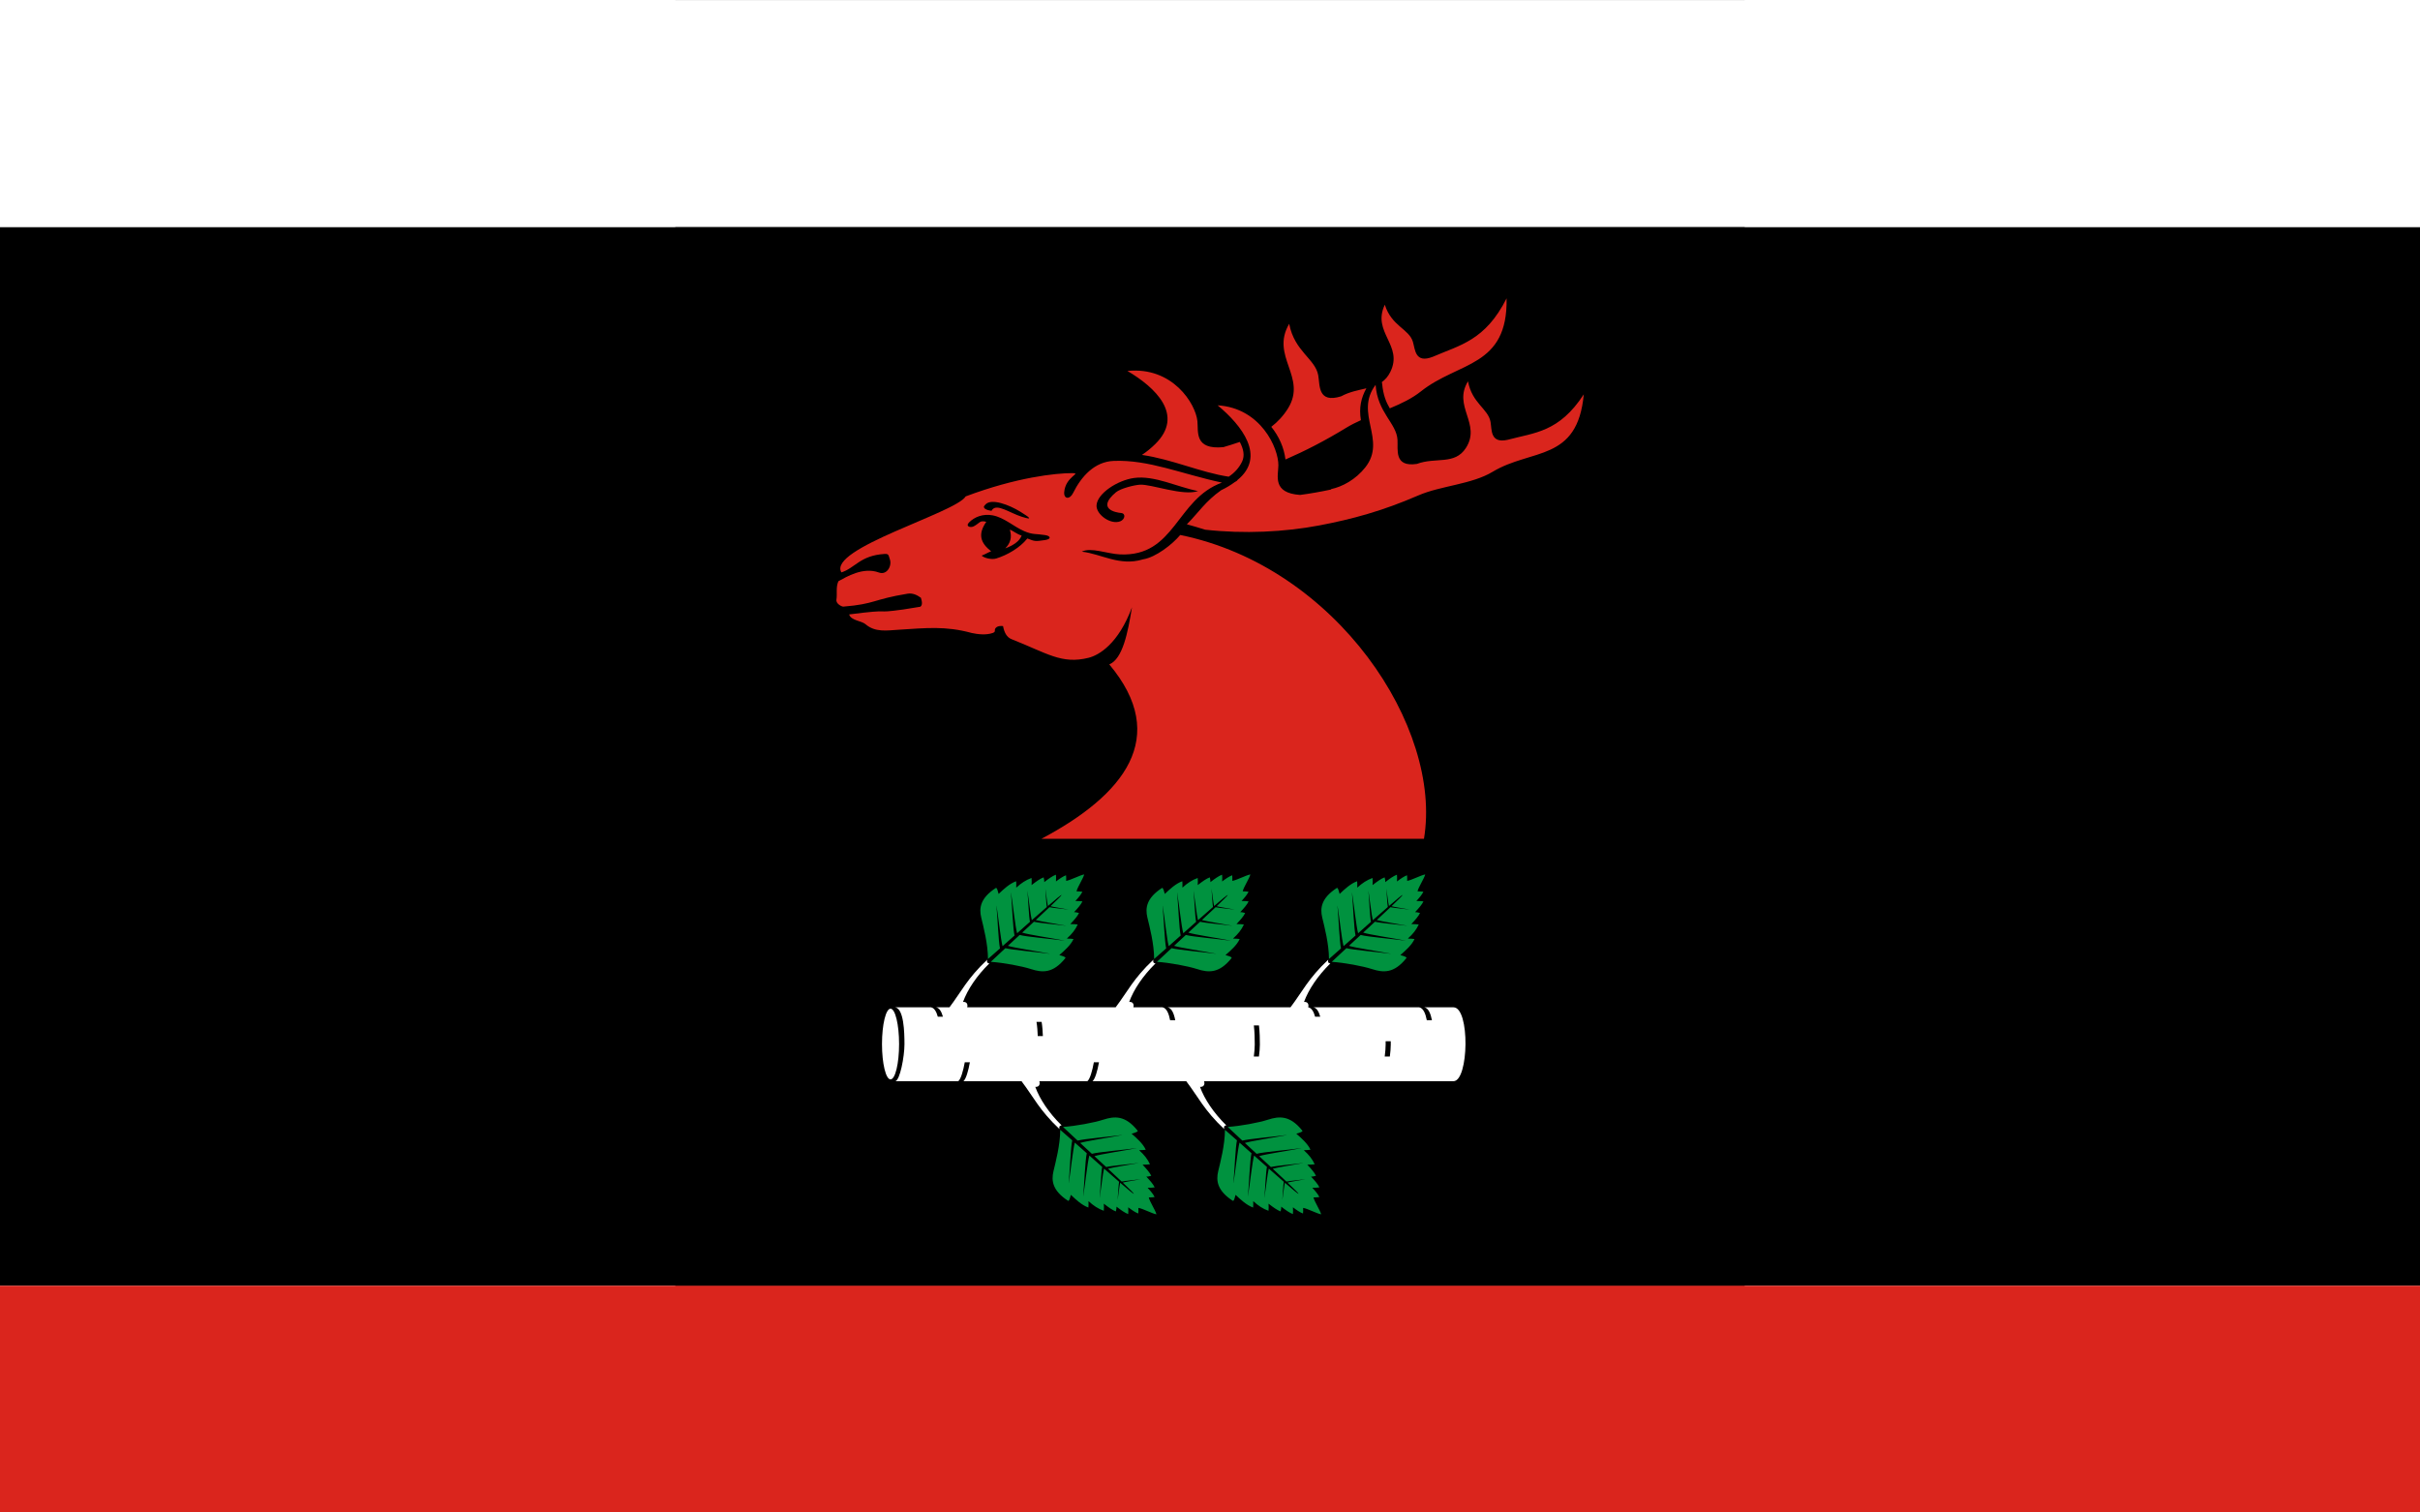
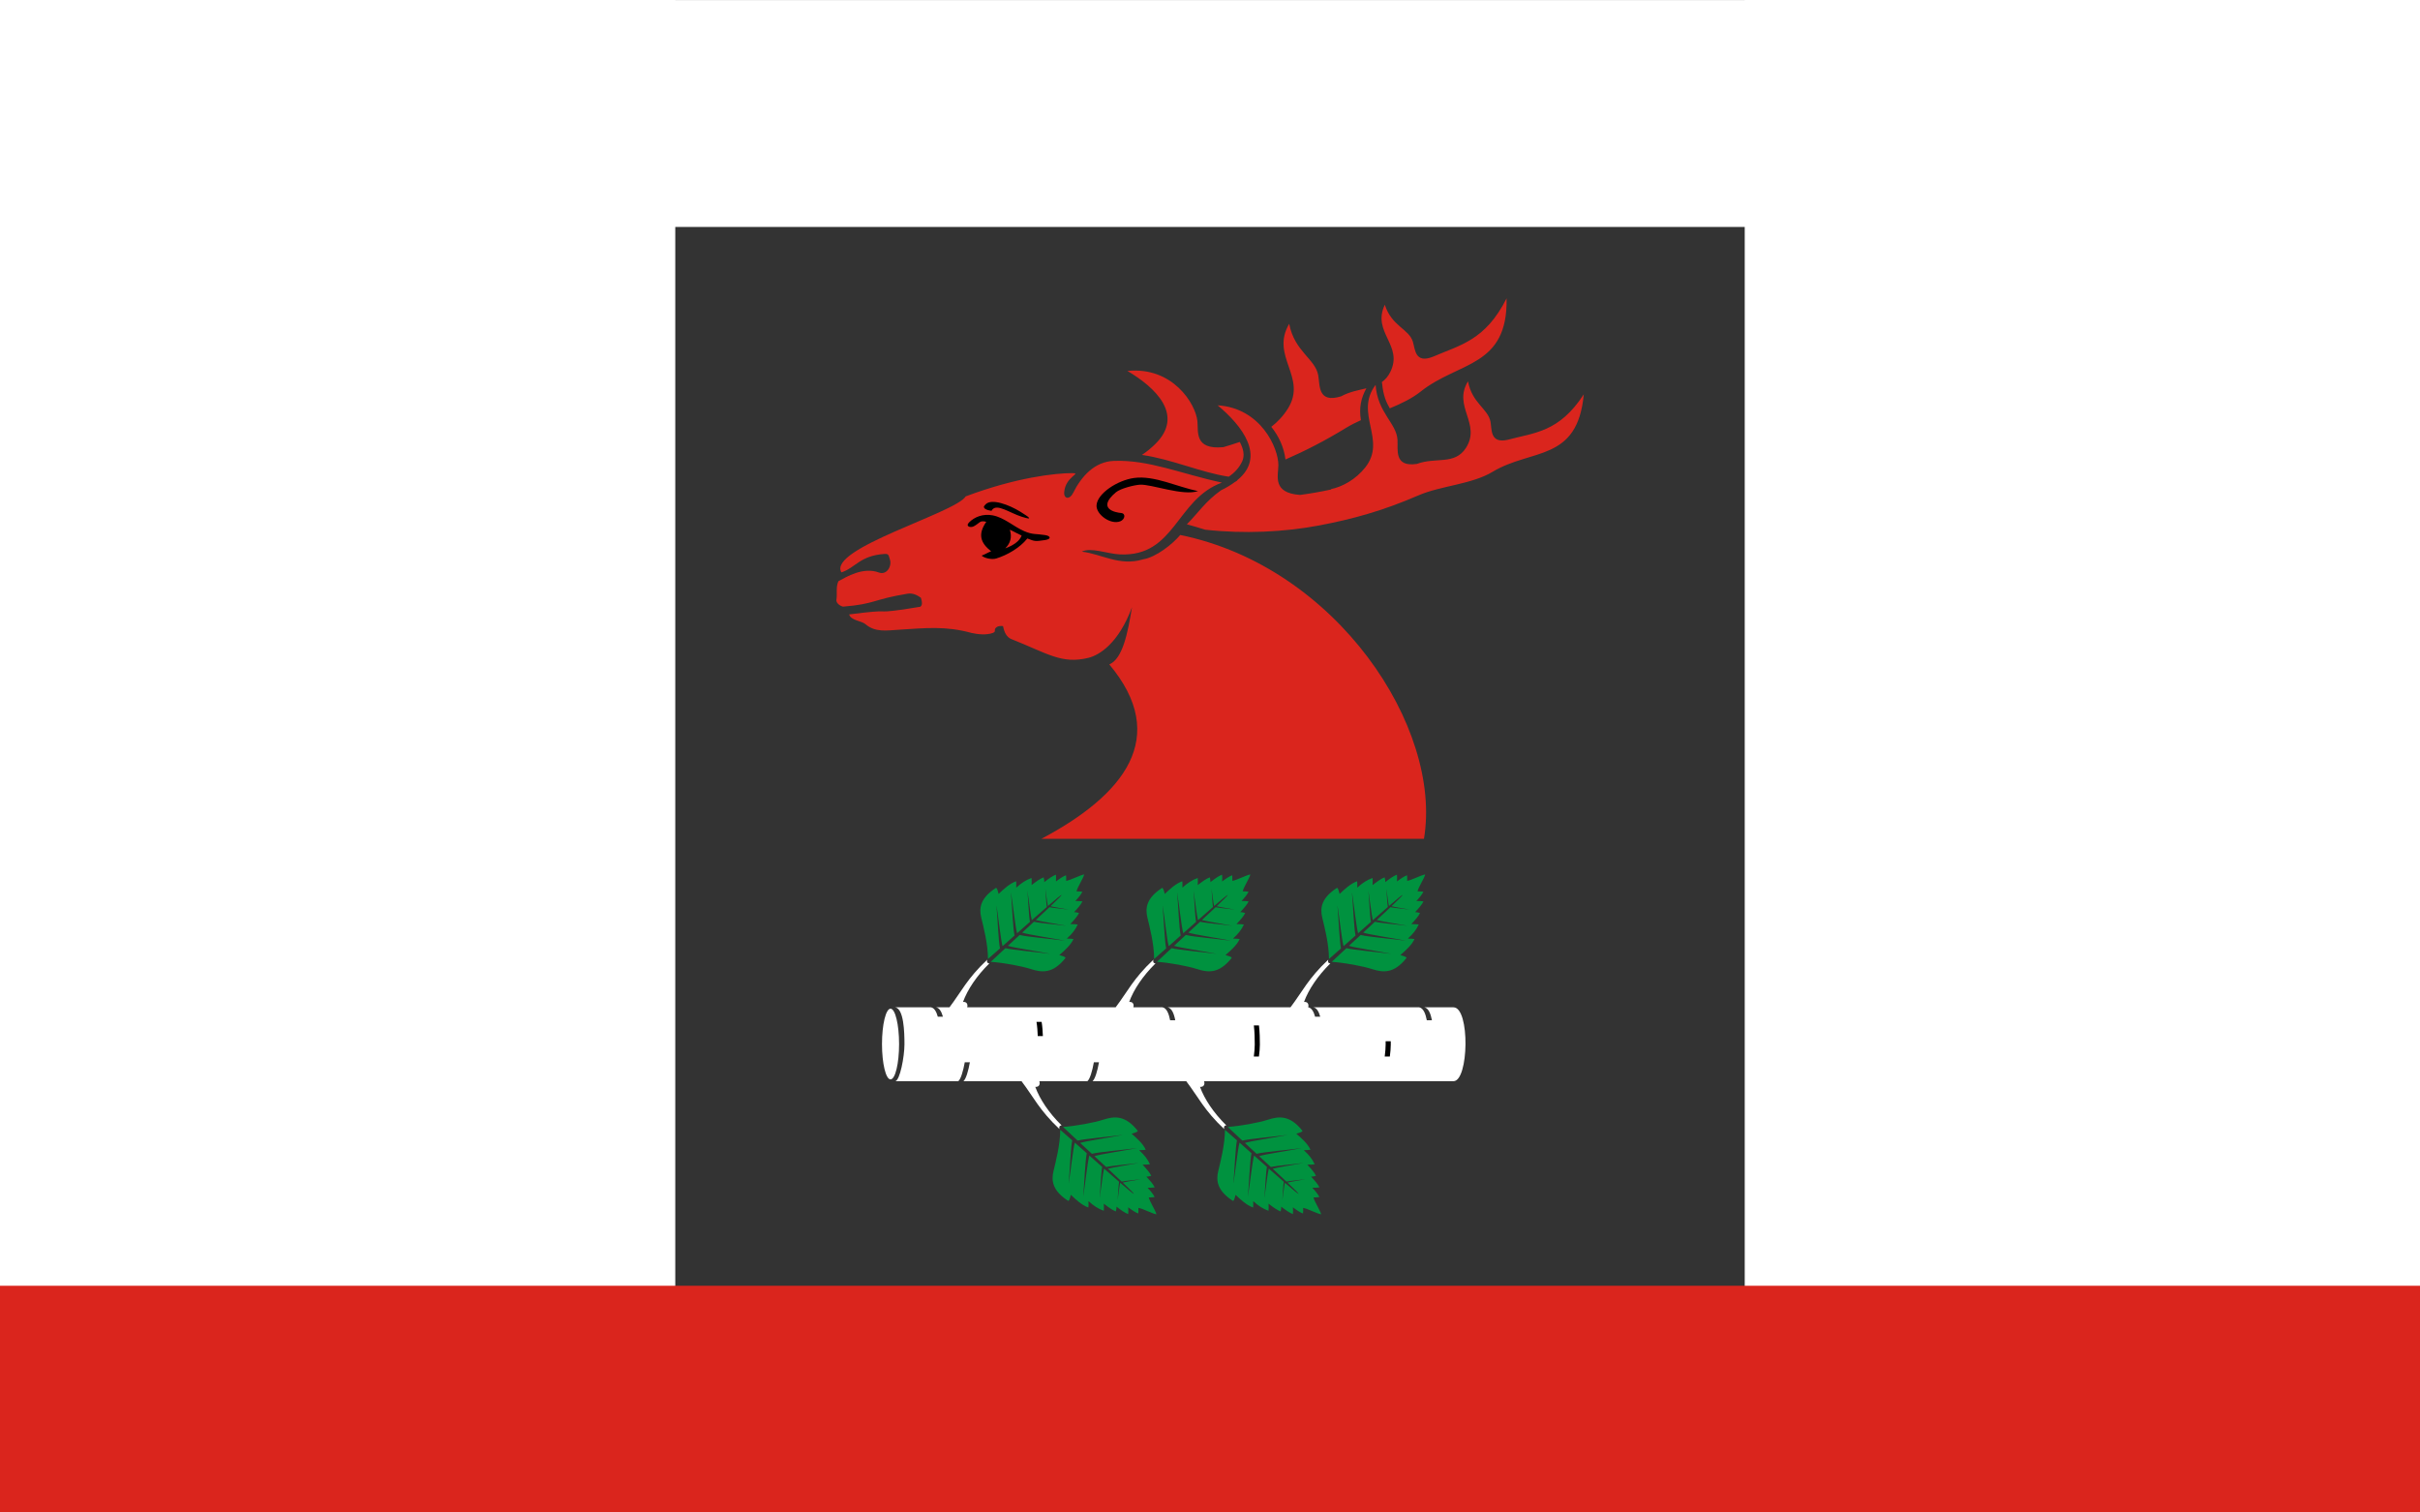
<svg xmlns="http://www.w3.org/2000/svg" xmlns:ns1="http://sodipodi.sourceforge.net/DTD/sodipodi-0.dtd" xmlns:ns2="http://www.inkscape.org/namespaces/inkscape" xml:space="preserve" width="800" height="500" style="shape-rendering:geometricPrecision; text-rendering:geometricPrecision; image-rendering:optimizeQuality; fill-rule:evenodd; clip-rule:evenodd" viewBox="0 0 210 297" id="svg2" ns1:version="0.32" ns2:version="0.45.1" ns1:docname="POL gmina Brzozie flag.svg" ns2:output_extension="org.inkscape.output.svg.inkscape" ns1:docbase="C:\Users\Mistrz\Desktop" version="1.0">
  <rect x="0" y="0" width="210" height="297" fill="#333333" stroke="none" />
  <ns1:namedview ns2:window-height="480" ns2:window-width="640" ns2:pageshadow="2" ns2:pageopacity="0.0" guidetolerance="10.0" gridtolerance="10.0" objecttolerance="10.0" borderopacity="1.0" bordercolor="#666666" pagecolor="#ffffff" id="base" />
  <defs id="defs4">
    <style type="text/css" id="style6">
   
    .fil3 {fill:#00923F}
    .fil0 {fill:#1F1A17}
    .fil2 {fill:#DA251D}
    .fil1 {fill:white}
   
  </style>
  </defs>
  <g id="Warstwa_x0020_1" transform="matrix(2.263,0,0,2.263,-132.6,-187.534)">
    <g id="_78033560">
-       <rect id="_116298872" class="fil0" y="102.563" width="210" height="91.875" x="0" style="fill:#000000" />
      <polygon id="_115397000" class="fil1" points="0,82.875 210,82.875 210,102.563 0,102.563 0,82.875 " style="fill:#ffffff" />
      <polygon id="_115396280" class="fil2" points="210,194.438 210,214.125 0,214.125 0,194.438 210,194.438 " style="fill:#da251d" />
      <g id="g14">
        <path id="_78035528" class="fil2" d="M 120.633,115.157 C 121.804,112.816 119.013,111.727 120.162,109.311 C 120.756,111.188 122.259,111.404 122.599,112.529 C 122.8,113.194 122.779,114.439 124.33,113.827 C 126.681,112.806 128.876,112.43 130.729,108.758 C 130.838,114.751 126.566,114.222 123.282,116.841 C 122.522,117.447 121.578,117.896 120.595,118.303 C 120.287,117.791 120.02,117.152 119.932,116.173 C 119.928,116.12 119.918,116.07 119.904,116.025 C 120.19,115.822 120.437,115.548 120.633,115.157 z M 127.196,121.744 C 128.555,119.642 126.034,118.136 127.381,115.958 C 127.74,117.886 129.137,118.334 129.337,119.487 C 129.455,120.168 129.301,121.381 130.833,121.029 C 133.165,120.404 135.279,120.383 137.426,117.09 C 136.884,122.962 132.903,121.769 129.519,123.808 C 127.697,124.905 125.024,125.012 123.082,125.854 C 119.951,127.212 117.317,127.923 114.481,128.461 C 111.466,129.033 107.953,129.211 104.568,128.832 C 104.052,128.668 103.525,128.511 102.985,128.364 C 103.986,127.363 104.6,126.361 105.969,125.401 C 106.381,125.21 106.786,124.967 107.176,124.678 L 107.25,124.641 C 107.327,124.602 107.365,124.562 107.374,124.525 C 109.883,122.484 107.755,119.785 105.656,118.04 C 109.406,118.272 110.943,121.759 110.926,123.251 C 110.915,124.164 110.384,125.647 112.809,125.816 C 112.808,125.816 112.808,125.816 112.808,125.816 C 113.672,125.704 114.582,125.543 115.527,125.34 C 115.51,125.333 115.491,125.325 115.474,125.317 C 116.479,125.109 117.638,124.481 118.476,123.416 C 120.358,121.022 117.485,118.754 119.363,116.264 C 119.53,118.685 121.18,119.588 121.263,121.034 C 121.313,121.906 120.954,123.42 122.944,123.124 C 124.582,122.512 126.225,123.246 127.196,121.744 L 127.196,121.744 z M 123.559,155.654 C 125.182,145.996 115.96,132.054 102.411,129.291 C 101.7,130.134 100.283,131.222 99.213,131.399 L 99.213,131.394 L 99.179,131.404 L 99.138,131.41 L 99.135,131.418 C 97.136,132.012 95.572,130.937 93.87,130.737 C 94.665,130.333 96.079,130.928 97.187,130.977 C 101.983,131.191 102.05,126.193 106.029,124.747 C 102.482,123.983 99.685,122.746 96.643,122.863 C 94.993,122.927 93.839,124.182 93.105,125.664 C 92.823,126.232 92.309,126.179 92.341,125.591 C 92.445,124.205 93.888,123.924 93.055,123.923 C 91.594,123.922 88.191,124.289 83.794,125.943 C 82.936,127.377 71.784,130.473 73.009,132.536 C 74.193,132.167 74.619,131.072 76.751,130.937 C 77.136,130.913 77.092,131.052 77.218,131.415 C 77.41,131.969 76.958,132.803 76.265,132.548 C 74.885,132.039 73.443,132.929 72.753,133.301 C 72.511,133.81 72.661,134.414 72.579,134.895 C 72.516,135.27 73.055,135.516 73.177,135.507 C 75.934,135.285 75.732,134.879 78.756,134.385 C 79.177,134.316 79.556,134.484 79.909,134.74 C 80.044,135.152 80.025,135.411 79.854,135.518 C 79.364,135.584 78.834,135.696 78.363,135.758 C 75.569,136.143 77.737,135.664 73.683,136.184 C 73.824,136.713 74.763,136.74 75.092,137.026 C 75.936,137.759 76.937,137.579 78.015,137.511 C 80.368,137.363 82.043,137.176 84.292,137.788 L 84.295,137.791 C 84.857,137.916 85.584,137.989 86.13,137.797 C 86.504,137.666 86.164,137.529 86.469,137.294 C 86.602,137.192 86.826,137.171 87.035,137.197 C 87.136,137.725 87.34,138.161 87.772,138.331 C 90.858,139.545 92.113,140.535 94.458,139.948 C 95.356,139.723 97.044,138.745 98.223,135.565 C 97.863,137.788 97.413,140.049 96.254,140.521 C 101.552,146.842 97.544,151.85 90.365,155.654 C 103.068,155.654 114.013,155.654 123.559,155.654 L 123.559,155.654 z M 118.089,119.329 C 117.644,119.529 117.219,119.742 116.829,119.98 C 114.954,121.125 113.242,122.001 111.542,122.74 C 111.417,121.711 110.979,120.735 110.312,119.906 C 110.855,119.488 111.364,118.951 111.764,118.305 C 113.445,115.582 110.2,113.785 111.866,110.968 C 112.317,113.372 114.135,114.003 114.386,115.442 C 114.538,116.31 114.339,117.892 116.372,117.259 C 117.104,116.86 117.867,116.733 118.562,116.563 C 118.103,117.394 117.907,118.259 118.089,119.329 z M 106.616,124.233 C 104.189,123.867 101.697,122.719 99.088,122.344 C 99.49,122.077 99.878,121.76 100.244,121.4 C 102.805,118.886 100.245,116.48 97.828,115.059 C 101.751,114.66 103.747,117.907 103.9,119.409 C 103.994,120.329 103.611,121.909 106.15,121.67 C 106.15,121.671 106.149,121.671 106.149,121.671 C 106.614,121.535 107.091,121.384 107.578,121.218 C 107.895,121.812 108.025,122.403 107.781,122.915 C 107.513,123.479 107.107,123.907 106.616,124.233 z " style="fill:#da251d" />
        <path id="_78035192" class="fil0" d="M 88.644,127.704 C 87.61,127.375 86.513,126.543 86.085,127.11 C 86.063,127.139 86.046,127.169 86.032,127.198 C 85.565,127.124 85.346,126.995 85.377,126.811 C 85.417,126.751 85.469,126.688 85.535,126.622 C 86.057,126.106 87.559,126.67 88.531,127.269 C 89.303,127.746 89.735,128.052 88.644,127.704 L 88.644,127.704 z M 90.691,129.301 C 89.883,129.17 89.627,129.285 88.869,128.958 C 87.943,128.557 87.138,127.779 86.146,127.59 C 85.3,127.428 84.557,127.722 84.083,128.206 C 83.755,128.541 84.201,128.697 84.501,128.536 C 85.043,128.245 84.988,128.002 85.581,128.147 C 84.85,129.2 85.043,129.958 86.002,130.708 C 85.713,130.814 85.467,130.977 85.178,131.083 C 85.404,131.294 86.049,131.453 86.448,131.33 C 87.412,131.032 88.487,130.41 89.144,129.594 C 89.796,129.848 89.807,129.861 90.684,129.731 C 91.233,129.649 91.19,129.382 90.691,129.301 L 90.691,129.301 z M 96.827,125.589 C 95.12,127.03 96.809,127.343 97.278,127.384 C 97.712,127.422 97.618,127.946 97.203,128.106 C 96.367,128.428 95.092,127.506 95.149,126.707 C 95.222,125.678 96.969,124.545 98.401,124.345 C 100.172,124.098 102.209,125.147 103.952,125.479 C 102.671,125.938 99.895,124.868 98.914,124.928 C 98.391,124.961 97.221,125.257 96.827,125.589 L 96.827,125.589 z " style="fill:#000000" />
        <path id="_78035072" class="fil3" d="M 100.347,188.241 C 99.982,188.18 99.183,187.748 98.781,187.681 C 98.789,187.87 98.785,188.042 98.771,188.168 C 98.522,188.081 98.213,187.87 97.897,187.631 C 97.913,187.858 97.909,188.07 97.894,188.218 C 97.607,188.117 97.243,187.855 96.88,187.573 C 96.891,187.78 96.841,187.85 96.827,187.987 C 96.538,187.886 96.171,187.62 95.804,187.335 C 95.799,187.332 95.794,187.327 95.788,187.322 C 95.785,187.322 95.782,187.321 95.779,187.321 C 95.797,187.558 95.793,187.78 95.777,187.933 C 95.29,187.762 94.862,187.473 94.483,187.122 C 94.471,187.118 94.46,187.114 94.448,187.11 C 94.46,187.32 94.456,187.513 94.441,187.65 C 93.882,187.454 93.346,186.955 92.921,186.549 C 92.868,186.719 92.786,187.137 92.672,187.063 C 91.34,186.194 91.211,185.339 91.411,184.502 C 91.608,183.673 91.993,182.229 91.998,180.905 C 92.312,181.178 92.665,181.489 93.039,181.82 C 92.904,182.448 92.839,184.362 92.733,185.519 C 92.734,185.53 92.74,185.51 92.741,185.503 C 92.915,184.404 93.102,182.615 93.262,182.017 C 93.598,182.315 93.949,182.626 94.302,182.939 C 94.163,183.545 94.098,185.49 93.991,186.659 C 93.992,186.67 93.998,186.65 93.999,186.643 C 94.175,185.532 94.365,183.715 94.525,183.138 C 94.902,183.472 95.278,183.806 95.64,184.127 C 95.543,184.586 95.497,185.963 95.42,186.796 C 95.421,186.805 95.425,186.79 95.426,186.785 C 95.551,185.993 95.686,184.706 95.801,184.27 C 96.275,184.689 96.721,185.082 97.104,185.415 C 97.049,185.707 97.021,186.501 96.977,186.986 C 96.977,186.991 96.98,186.982 96.98,186.979 C 97.053,186.518 97.132,185.774 97.199,185.498 C 97.881,186.091 98.346,186.478 98.389,186.466 C 98.398,186.427 98.017,186.048 97.424,185.484 C 97.705,185.405 98.483,185.291 98.964,185.196 C 98.967,185.196 98.976,185.193 98.971,185.193 C 98.464,185.261 97.63,185.329 97.332,185.398 C 96.989,185.072 96.582,184.692 96.143,184.284 C 96.59,184.151 97.932,183.954 98.755,183.793 C 98.76,183.792 98.776,183.787 98.767,183.786 C 97.898,183.903 96.456,184.02 95.985,184.137 C 95.656,183.832 95.312,183.513 94.964,183.191 C 95.555,183.007 97.449,182.73 98.604,182.504 C 98.611,182.503 98.632,182.496 98.621,182.496 C 97.401,182.66 95.365,182.824 94.745,182.988 C 94.402,182.671 94.058,182.353 93.726,182.045 C 94.338,181.861 96.204,181.588 97.347,181.364 C 97.354,181.362 97.375,181.356 97.363,181.355 C 96.157,181.518 94.152,181.68 93.508,181.842 C 93.045,181.413 92.61,181.007 92.237,180.656 C 93.338,180.583 94.921,180.288 95.733,180.027 C 96.711,179.712 97.641,179.636 98.713,180.98 C 98.796,181.084 98.364,181.185 98.189,181.244 C 98.636,181.628 99.186,182.114 99.42,182.637 C 99.277,182.658 99.075,182.672 98.856,182.672 C 98.861,182.683 98.865,182.694 98.87,182.705 C 99.257,183.048 99.581,183.441 99.785,183.897 C 99.626,183.92 99.394,183.935 99.146,183.931 C 99.147,183.934 99.147,183.937 99.148,183.94 C 99.153,183.945 99.158,183.95 99.162,183.954 C 99.479,184.289 99.776,184.626 99.897,184.896 C 99.755,184.917 99.684,184.968 99.467,184.968 C 99.781,185.3 100.074,185.634 100.194,185.901 C 100.04,185.924 99.819,185.939 99.581,185.935 C 99.848,186.225 100.084,186.508 100.188,186.741 C 100.057,186.761 99.878,186.774 99.68,186.776 C 99.771,187.156 100.264,187.896 100.347,188.241 L 100.347,188.241 z M 114.64,188.241 C 114.276,188.18 113.477,187.748 113.074,187.681 C 113.082,187.87 113.078,188.042 113.064,188.168 C 112.815,188.081 112.506,187.87 112.19,187.631 C 112.206,187.858 112.203,188.07 112.187,188.218 C 111.901,188.117 111.537,187.855 111.173,187.573 C 111.185,187.78 111.135,187.85 111.12,187.987 C 110.832,187.886 110.464,187.62 110.098,187.335 C 110.093,187.332 110.087,187.327 110.082,187.322 C 110.079,187.322 110.075,187.321 110.072,187.321 C 110.09,187.558 110.087,187.78 110.07,187.933 C 109.583,187.762 109.156,187.473 108.777,187.122 C 108.765,187.118 108.753,187.114 108.741,187.11 C 108.753,187.32 108.749,187.513 108.734,187.65 C 108.175,187.454 107.639,186.955 107.214,186.549 C 107.161,186.719 107.079,187.137 106.965,187.063 C 105.634,186.194 105.505,185.339 105.704,184.502 C 105.902,183.673 106.286,182.229 106.291,180.905 C 106.605,181.178 106.958,181.489 107.333,181.82 C 107.197,182.448 107.133,184.362 107.026,185.519 C 107.028,185.53 107.034,185.51 107.035,185.503 C 107.208,184.404 107.396,182.615 107.555,182.017 C 107.892,182.315 108.242,182.626 108.595,182.939 C 108.457,183.545 108.392,185.49 108.284,186.659 C 108.285,186.67 108.291,186.65 108.292,186.643 C 108.468,185.532 108.658,183.715 108.819,183.138 C 109.195,183.472 109.572,183.806 109.934,184.127 C 109.837,184.586 109.79,185.963 109.713,186.796 C 109.714,186.805 109.719,186.79 109.719,186.785 C 109.844,185.993 109.979,184.706 110.094,184.27 C 110.569,184.689 111.014,185.082 111.397,185.415 C 111.342,185.707 111.315,186.501 111.27,186.986 C 111.27,186.991 111.273,186.982 111.273,186.979 C 111.346,186.518 111.425,185.774 111.493,185.498 C 112.175,186.091 112.639,186.478 112.683,186.466 C 112.692,186.427 112.31,186.047 111.717,185.484 C 111.998,185.405 112.776,185.291 113.257,185.196 C 113.26,185.196 113.269,185.193 113.264,185.193 C 112.757,185.261 111.924,185.329 111.625,185.398 C 111.282,185.072 110.875,184.692 110.436,184.284 C 110.883,184.151 112.225,183.954 113.049,183.793 C 113.054,183.792 113.069,183.787 113.06,183.786 C 112.191,183.903 110.749,184.02 110.278,184.137 C 109.95,183.832 109.605,183.513 109.257,183.191 C 109.848,183.007 111.743,182.73 112.898,182.504 C 112.905,182.503 112.926,182.496 112.914,182.496 C 111.694,182.66 109.658,182.824 109.038,182.988 C 108.695,182.671 108.351,182.353 108.019,182.045 C 108.631,181.861 110.497,181.588 111.64,181.364 C 111.647,181.362 111.668,181.356 111.656,181.355 C 110.45,181.518 108.445,181.68 107.801,181.842 C 107.338,181.413 106.904,181.007 106.531,180.656 C 107.632,180.583 109.214,180.288 110.026,180.027 C 111.004,179.712 111.934,179.636 113.006,180.98 C 113.09,181.084 112.658,181.185 112.482,181.244 C 112.929,181.628 113.479,182.114 113.713,182.637 C 113.57,182.658 113.368,182.672 113.149,182.672 C 113.154,182.683 113.159,182.694 113.163,182.705 C 113.55,183.048 113.874,183.441 114.079,183.897 C 113.919,183.92 113.688,183.935 113.439,183.931 C 113.44,183.934 113.441,183.937 113.441,183.94 C 113.446,183.945 113.451,183.95 113.456,183.954 C 113.772,184.289 114.069,184.626 114.19,184.896 C 114.048,184.917 113.977,184.968 113.76,184.968 C 114.075,185.3 114.367,185.634 114.487,185.901 C 114.334,185.924 114.113,185.939 113.874,185.935 C 114.141,186.225 114.377,186.508 114.482,186.741 C 114.351,186.761 114.171,186.774 113.973,186.776 C 114.064,187.156 114.557,187.896 114.64,188.241 L 114.64,188.241 z M 94.078,158.746 C 93.713,158.807 92.914,159.238 92.511,159.305 C 92.52,159.117 92.516,158.944 92.502,158.818 C 92.253,158.906 91.944,159.116 91.628,159.356 C 91.644,159.128 91.64,158.917 91.625,158.769 C 91.338,158.869 90.974,159.131 90.611,159.413 C 90.622,159.207 90.572,159.136 90.558,159 C 90.269,159.101 89.902,159.366 89.535,159.651 C 89.531,159.655 89.525,159.659 89.519,159.664 C 89.516,159.665 89.513,159.665 89.51,159.666 C 89.528,159.429 89.524,159.207 89.508,159.054 C 89.021,159.225 88.593,159.514 88.214,159.865 C 88.203,159.869 88.191,159.873 88.178,159.877 C 88.191,159.667 88.186,159.474 88.172,159.336 C 87.613,159.533 87.077,160.031 86.652,160.438 C 86.599,160.267 86.517,159.85 86.403,159.924 C 85.071,160.793 84.942,161.648 85.142,162.484 C 85.339,163.313 85.724,164.757 85.729,166.082 C 86.043,165.808 86.395,165.498 86.77,165.167 C 86.635,164.538 86.57,162.624 86.464,161.468 C 86.465,161.457 86.471,161.477 86.472,161.484 C 86.646,162.583 86.834,164.372 86.993,164.969 C 87.329,164.672 87.68,164.361 88.033,164.047 C 87.894,163.442 87.829,161.497 87.722,160.328 C 87.723,160.316 87.729,160.337 87.73,160.343 C 87.906,161.455 88.096,163.272 88.256,163.849 C 88.633,163.514 89.009,163.18 89.371,162.859 C 89.274,162.401 89.228,161.023 89.151,160.19 C 89.152,160.182 89.156,160.197 89.157,160.202 C 89.282,160.993 89.417,162.28 89.532,162.717 C 90.006,162.297 90.452,161.905 90.835,161.571 C 90.78,161.28 90.752,160.485 90.708,160 C 90.708,159.996 90.711,160.004 90.711,160.007 C 90.784,160.469 90.863,161.212 90.93,161.488 C 91.612,160.896 92.077,160.509 92.12,160.52 C 92.13,160.56 91.748,160.939 91.155,161.503 C 91.436,161.582 92.214,161.696 92.695,161.79 C 92.698,161.791 92.707,161.794 92.702,161.794 C 92.195,161.726 91.362,161.658 91.063,161.589 C 90.72,161.915 90.313,162.295 89.874,162.703 C 90.321,162.836 91.663,163.033 92.486,163.194 C 92.491,163.195 92.507,163.2 92.498,163.2 C 91.629,163.083 90.187,162.966 89.716,162.85 C 89.387,163.155 89.043,163.474 88.695,163.796 C 89.286,163.979 91.18,164.256 92.335,164.482 C 92.342,164.484 92.363,164.491 92.352,164.491 C 91.132,164.327 89.097,164.163 88.476,163.999 C 88.133,164.316 87.79,164.634 87.457,164.942 C 88.069,165.126 89.935,165.399 91.078,165.623 C 91.085,165.624 91.106,165.631 91.094,165.631 C 89.888,165.469 87.883,165.307 87.239,165.144 C 86.776,165.574 86.341,165.979 85.969,166.331 C 87.069,166.404 88.652,166.698 89.464,166.96 C 90.442,167.275 91.371,167.35 92.444,166.007 C 92.528,165.902 92.095,165.802 91.92,165.743 C 92.367,165.358 92.916,164.873 93.151,164.35 C 93.008,164.329 92.806,164.314 92.587,164.315 C 92.592,164.304 92.596,164.293 92.601,164.282 C 92.988,163.939 93.312,163.546 93.516,163.09 C 93.357,163.066 93.126,163.051 92.877,163.056 C 92.878,163.053 92.878,163.05 92.879,163.047 C 92.884,163.042 92.889,163.037 92.893,163.032 C 93.21,162.697 93.507,162.361 93.628,162.091 C 93.486,162.07 93.415,162.019 93.198,162.019 C 93.512,161.687 93.805,161.353 93.925,161.085 C 93.772,161.062 93.55,161.048 93.312,161.051 C 93.579,160.762 93.815,160.479 93.919,160.245 C 93.788,160.226 93.609,160.213 93.411,160.211 C 93.502,159.83 93.995,159.09 94.078,158.746 L 94.078,158.746 z M 108.497,158.746 C 108.132,158.807 107.333,159.238 106.93,159.305 C 106.939,159.117 106.934,158.944 106.921,158.818 C 106.671,158.906 106.363,159.116 106.047,159.356 C 106.062,159.128 106.059,158.917 106.043,158.769 C 105.757,158.869 105.393,159.131 105.029,159.413 C 105.041,159.207 104.991,159.136 104.977,159 C 104.688,159.101 104.321,159.366 103.954,159.651 C 103.949,159.655 103.944,159.659 103.938,159.664 C 103.935,159.665 103.932,159.665 103.928,159.666 C 103.946,159.429 103.943,159.207 103.927,159.054 C 103.439,159.225 103.012,159.514 102.633,159.865 C 102.621,159.869 102.609,159.873 102.597,159.877 C 102.609,159.667 102.605,159.474 102.591,159.336 C 102.032,159.533 101.495,160.031 101.07,160.438 C 101.017,160.267 100.935,159.85 100.822,159.924 C 99.49,160.793 99.361,161.648 99.56,162.484 C 99.758,163.313 100.142,164.757 100.147,166.082 C 100.461,165.808 100.814,165.498 101.189,165.167 C 101.053,164.539 100.989,162.624 100.883,161.468 C 100.884,161.457 100.89,161.477 100.891,161.484 C 101.065,162.583 101.252,164.372 101.412,164.97 C 101.748,164.672 102.098,164.361 102.451,164.047 C 102.313,163.442 102.248,161.497 102.141,160.328 C 102.142,160.316 102.148,160.337 102.149,160.343 C 102.325,161.455 102.514,163.272 102.675,163.849 C 103.052,163.514 103.428,163.18 103.79,162.859 C 103.693,162.401 103.646,161.023 103.57,160.19 C 103.571,160.182 103.575,160.197 103.576,160.202 C 103.701,160.993 103.836,162.28 103.951,162.717 C 104.425,162.297 104.87,161.905 105.254,161.571 C 105.198,161.28 105.171,160.485 105.126,160 C 105.127,159.996 105.129,160.004 105.13,160.007 C 105.203,160.469 105.281,161.212 105.349,161.488 C 106.031,160.896 106.496,160.509 106.539,160.52 C 106.548,160.56 106.167,160.939 105.573,161.503 C 105.855,161.582 106.633,161.696 107.114,161.79 C 107.117,161.791 107.126,161.794 107.12,161.794 C 106.614,161.726 105.78,161.658 105.482,161.589 C 105.138,161.915 104.732,162.295 104.292,162.703 C 104.74,162.836 106.082,163.033 106.905,163.194 C 106.91,163.195 106.925,163.2 106.917,163.2 C 106.048,163.083 104.606,162.966 104.135,162.85 C 103.806,163.155 103.462,163.474 103.114,163.796 C 103.705,163.979 105.599,164.256 106.754,164.482 C 106.761,164.484 106.782,164.491 106.77,164.491 C 105.551,164.327 103.515,164.163 102.895,163.999 C 102.552,164.316 102.208,164.634 101.876,164.942 C 102.488,165.126 104.354,165.399 105.496,165.623 C 105.503,165.624 105.524,165.631 105.512,165.631 C 104.306,165.469 102.302,165.307 101.658,165.144 C 101.195,165.574 100.76,165.979 100.387,166.331 C 101.488,166.404 103.07,166.698 103.883,166.96 C 104.86,167.275 105.79,167.35 106.863,166.007 C 106.946,165.902 106.514,165.802 106.338,165.743 C 106.786,165.358 107.335,164.873 107.57,164.35 C 107.426,164.329 107.225,164.314 107.005,164.315 C 107.01,164.304 107.015,164.293 107.02,164.282 C 107.406,163.939 107.731,163.546 107.935,163.09 C 107.776,163.066 107.544,163.051 107.296,163.056 C 107.296,163.053 107.297,163.05 107.298,163.047 C 107.303,163.042 107.308,163.037 107.312,163.032 C 107.629,162.697 107.925,162.361 108.046,162.091 C 107.905,162.07 107.834,162.019 107.617,162.019 C 107.931,161.687 108.224,161.353 108.344,161.085 C 108.19,161.062 107.969,161.048 107.731,161.051 C 107.998,160.762 108.233,160.479 108.338,160.245 C 108.207,160.226 108.027,160.213 107.83,160.211 C 107.921,159.83 108.414,159.09 108.497,158.746 L 108.497,158.746 z M 123.668,158.746 C 123.303,158.807 122.504,159.238 122.101,159.305 C 122.11,159.117 122.105,158.944 122.092,158.818 C 121.842,158.906 121.534,159.116 121.218,159.356 C 121.234,159.128 121.23,158.917 121.214,158.769 C 120.928,158.869 120.564,159.131 120.2,159.413 C 120.212,159.207 120.162,159.136 120.147,159 C 119.859,159.101 119.492,159.366 119.125,159.651 C 119.12,159.655 119.115,159.659 119.109,159.664 C 119.106,159.665 119.103,159.665 119.099,159.666 C 119.117,159.429 119.114,159.207 119.098,159.054 C 118.611,159.225 118.183,159.514 117.804,159.865 C 117.792,159.869 117.78,159.873 117.768,159.877 C 117.78,159.667 117.776,159.474 117.761,159.336 C 117.203,159.533 116.666,160.031 116.241,160.438 C 116.188,160.267 116.106,159.85 115.992,159.924 C 114.661,160.793 114.532,161.648 114.731,162.484 C 114.929,163.313 115.313,164.757 115.318,166.082 C 115.632,165.808 115.985,165.498 116.36,165.167 C 116.225,164.538 116.16,162.624 116.054,161.468 C 116.055,161.457 116.061,161.477 116.062,161.484 C 116.236,162.583 116.423,164.372 116.583,164.97 C 116.919,164.672 117.269,164.361 117.622,164.047 C 117.484,163.442 117.419,161.497 117.312,160.328 C 117.313,160.316 117.319,160.337 117.32,160.343 C 117.495,161.455 117.685,163.272 117.846,163.849 C 118.222,163.514 118.599,163.18 118.961,162.859 C 118.864,162.401 118.817,161.023 118.741,160.19 C 118.742,160.182 118.746,160.197 118.747,160.202 C 118.872,160.993 119.007,162.28 119.122,162.717 C 119.596,162.297 120.041,161.905 120.425,161.571 C 120.369,161.28 120.342,160.485 120.297,160 C 120.298,159.996 120.3,160.004 120.301,160.007 C 120.374,160.469 120.452,161.213 120.52,161.488 C 121.202,160.896 121.667,160.509 121.71,160.52 C 121.719,160.56 121.338,160.939 120.744,161.502 C 121.026,161.582 121.804,161.696 122.284,161.79 C 122.287,161.791 122.297,161.794 122.291,161.794 C 121.785,161.726 120.951,161.657 120.653,161.589 C 120.309,161.914 119.903,162.295 119.463,162.703 C 119.91,162.836 121.253,163.033 122.076,163.194 C 122.081,163.195 122.096,163.2 122.088,163.2 C 121.219,163.083 119.777,162.966 119.306,162.849 C 118.977,163.155 118.632,163.474 118.285,163.796 C 118.875,163.979 120.77,164.256 121.925,164.482 C 121.932,164.484 121.953,164.491 121.941,164.491 C 120.722,164.327 118.686,164.163 118.066,163.999 C 117.722,164.316 117.379,164.634 117.047,164.942 C 117.659,165.125 119.525,165.399 120.667,165.623 C 120.674,165.624 120.695,165.631 120.683,165.631 C 119.477,165.469 117.473,165.307 116.829,165.144 C 116.366,165.574 115.931,165.979 115.558,166.331 C 116.659,166.404 118.242,166.698 119.054,166.96 C 120.031,167.275 120.961,167.35 122.034,166.007 C 122.117,165.902 121.685,165.802 121.509,165.743 C 121.957,165.358 122.506,164.873 122.741,164.35 C 122.597,164.329 122.396,164.314 122.176,164.315 C 122.181,164.304 122.186,164.293 122.191,164.282 C 122.577,163.939 122.902,163.546 123.106,163.09 C 122.947,163.066 122.715,163.051 122.466,163.056 C 122.467,163.053 122.468,163.05 122.469,163.047 C 122.474,163.042 122.479,163.037 122.483,163.032 C 122.8,162.697 123.096,162.361 123.217,162.091 C 123.076,162.07 123.005,162.019 122.788,162.019 C 123.102,161.687 123.395,161.353 123.515,161.085 C 123.361,161.062 123.14,161.048 122.901,161.051 C 123.168,160.762 123.404,160.479 123.509,160.245 C 123.378,160.226 123.198,160.213 123.001,160.211 C 123.092,159.83 123.585,159.09 123.668,158.746 L 123.668,158.746 z " style="fill:#00923f" />
-         <path id="_115363944" class="fil2" d="M 87.625,128.832 C 87.835,129.493 87.663,130.018 87.23,130.452 C 87.914,130.198 88.468,129.838 88.65,129.342 C 88.235,129.222 87.876,128.903 87.625,128.832 L 87.625,128.832 z " style="fill:#da251d" />
+         <path id="_115363944" class="fil2" d="M 87.625,128.832 C 87.835,129.493 87.663,130.018 87.23,130.452 C 87.914,130.198 88.468,129.838 88.65,129.342 L 87.625,128.832 z " style="fill:#da251d" />
        <path id="_115364616" class="fil1" d="M 77.274,170.396 C 77.682,170.396 78.015,171.774 78.015,173.463 C 78.015,175.153 77.682,176.531 77.274,176.531 C 76.865,176.531 76.532,175.153 76.532,173.463 C 76.532,171.774 76.865,170.396 77.274,170.396 z M 91.934,180.844 C 91.878,180.645 91.938,180.537 92.115,180.52 C 91.022,179.448 90.22,178.249 89.831,177.177 C 90.163,177.215 90.278,176.946 90.184,176.687 L 94.355,176.687 C 94.574,176.509 94.781,175.803 94.916,175.046 L 95.361,175.046 C 95.225,175.803 95.019,176.509 94.799,176.687 L 102.931,176.687 C 103.971,178.05 104.488,179.215 106.227,180.844 C 106.171,180.645 106.231,180.537 106.408,180.52 C 105.316,179.448 104.513,178.249 104.124,177.177 C 104.457,177.215 104.572,176.946 104.477,176.687 L 105.125,176.687 L 126.12,176.687 C 127.454,176.687 127.566,170.277 126.12,170.277 L 123.594,170.277 C 123.941,170.344 124.139,170.812 124.252,171.399 L 123.807,171.399 C 123.695,170.812 123.497,170.344 123.149,170.277 L 113.97,170.277 C 114.254,170.332 114.438,170.655 114.558,171.091 L 114.113,171.091 C 113.994,170.655 113.81,170.332 113.526,170.277 L 113.513,170.277 C 113.592,170.025 113.474,169.774 113.152,169.811 C 113.541,168.739 114.343,167.54 115.435,166.468 C 115.259,166.451 115.199,166.343 115.254,166.144 C 113.526,167.763 113.004,168.924 111.977,170.277 L 101.32,170.277 C 101.668,170.344 101.866,170.812 101.978,171.399 L 101.534,171.399 C 101.421,170.812 101.223,170.344 100.876,170.277 L 98.342,170.277 C 98.421,170.025 98.303,169.774 97.981,169.811 C 98.37,168.739 99.172,167.54 100.264,166.468 C 100.088,166.451 100.028,166.343 100.083,166.144 C 98.355,167.763 97.833,168.924 96.806,170.277 L 83.923,170.277 C 84.002,170.025 83.884,169.774 83.562,169.811 C 83.951,168.739 84.753,167.54 85.846,166.468 C 85.669,166.451 85.609,166.343 85.665,166.144 C 83.936,167.763 83.414,168.924 82.387,170.277 L 81.23,170.277 C 81.513,170.332 81.699,170.655 81.818,171.091 L 81.374,171.091 C 81.255,170.655 81.071,170.332 80.787,170.277 L 77.683,170.277 C 78.429,170.421 78.482,172.414 78.482,173.482 C 78.482,174.55 78.09,176.624 77.683,176.687 L 83.153,176.687 C 83.372,176.509 83.579,175.803 83.714,175.046 L 84.158,175.046 C 84.023,175.803 83.816,176.509 83.597,176.687 L 88.638,176.687 C 89.677,178.05 90.195,179.215 91.934,180.844 L 91.934,180.844 z " style="fill:#ffffff" />
        <path id="_115364376" class="fil0" d="M 120.677,173.222 C 120.678,173.321 120.679,173.416 120.679,173.504 C 120.679,173.798 120.649,174.166 120.598,174.548 L 120.153,174.548 C 120.204,174.166 120.234,173.798 120.234,173.504 C 120.234,173.416 120.234,173.321 120.233,173.222 L 120.677,173.222 z M 109.243,171.848 C 109.311,172.425 109.321,173.048 109.321,173.504 C 109.321,173.798 109.291,174.166 109.24,174.548 L 108.796,174.548 C 108.847,174.166 108.876,173.798 108.876,173.504 C 108.876,173.048 108.867,172.425 108.798,171.848 L 109.243,171.848 z M 90.383,171.54 C 90.448,171.934 90.478,172.37 90.492,172.772 L 90.048,172.772 C 90.034,172.37 90.003,171.934 89.938,171.54 L 90.383,171.54 z " style="fill:#000000" />
      </g>
    </g>
  </g>
</svg>